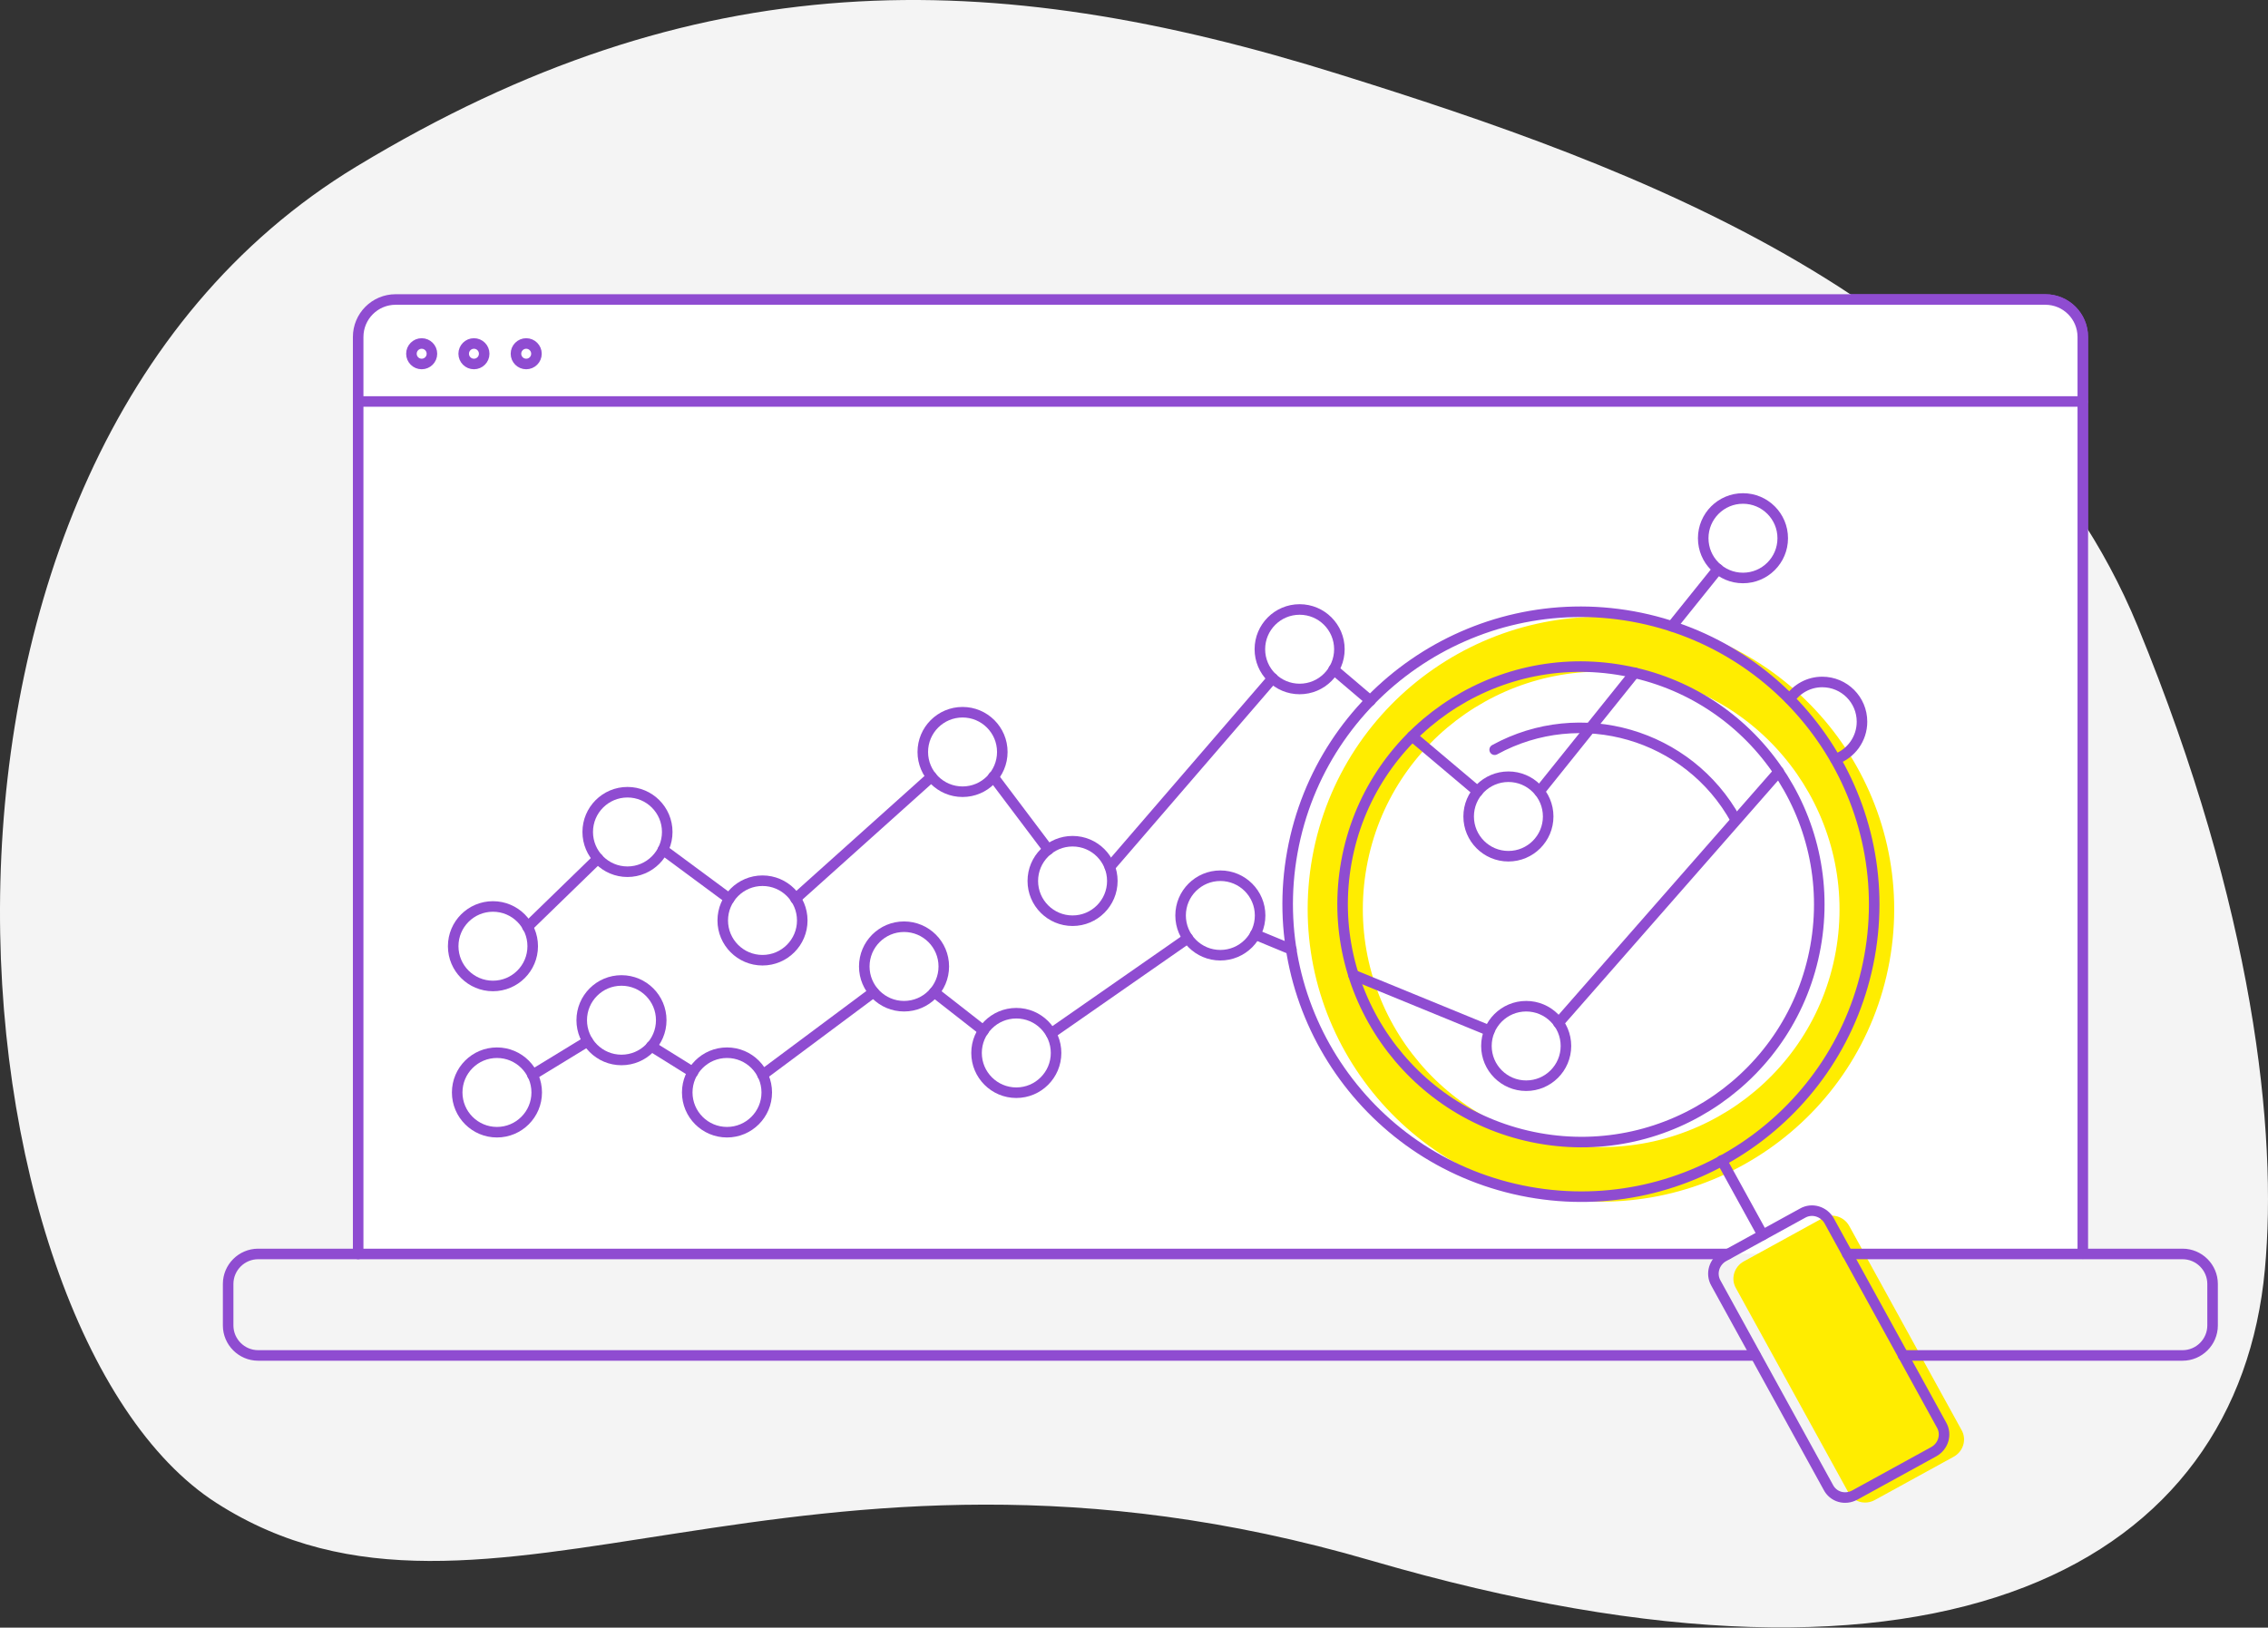
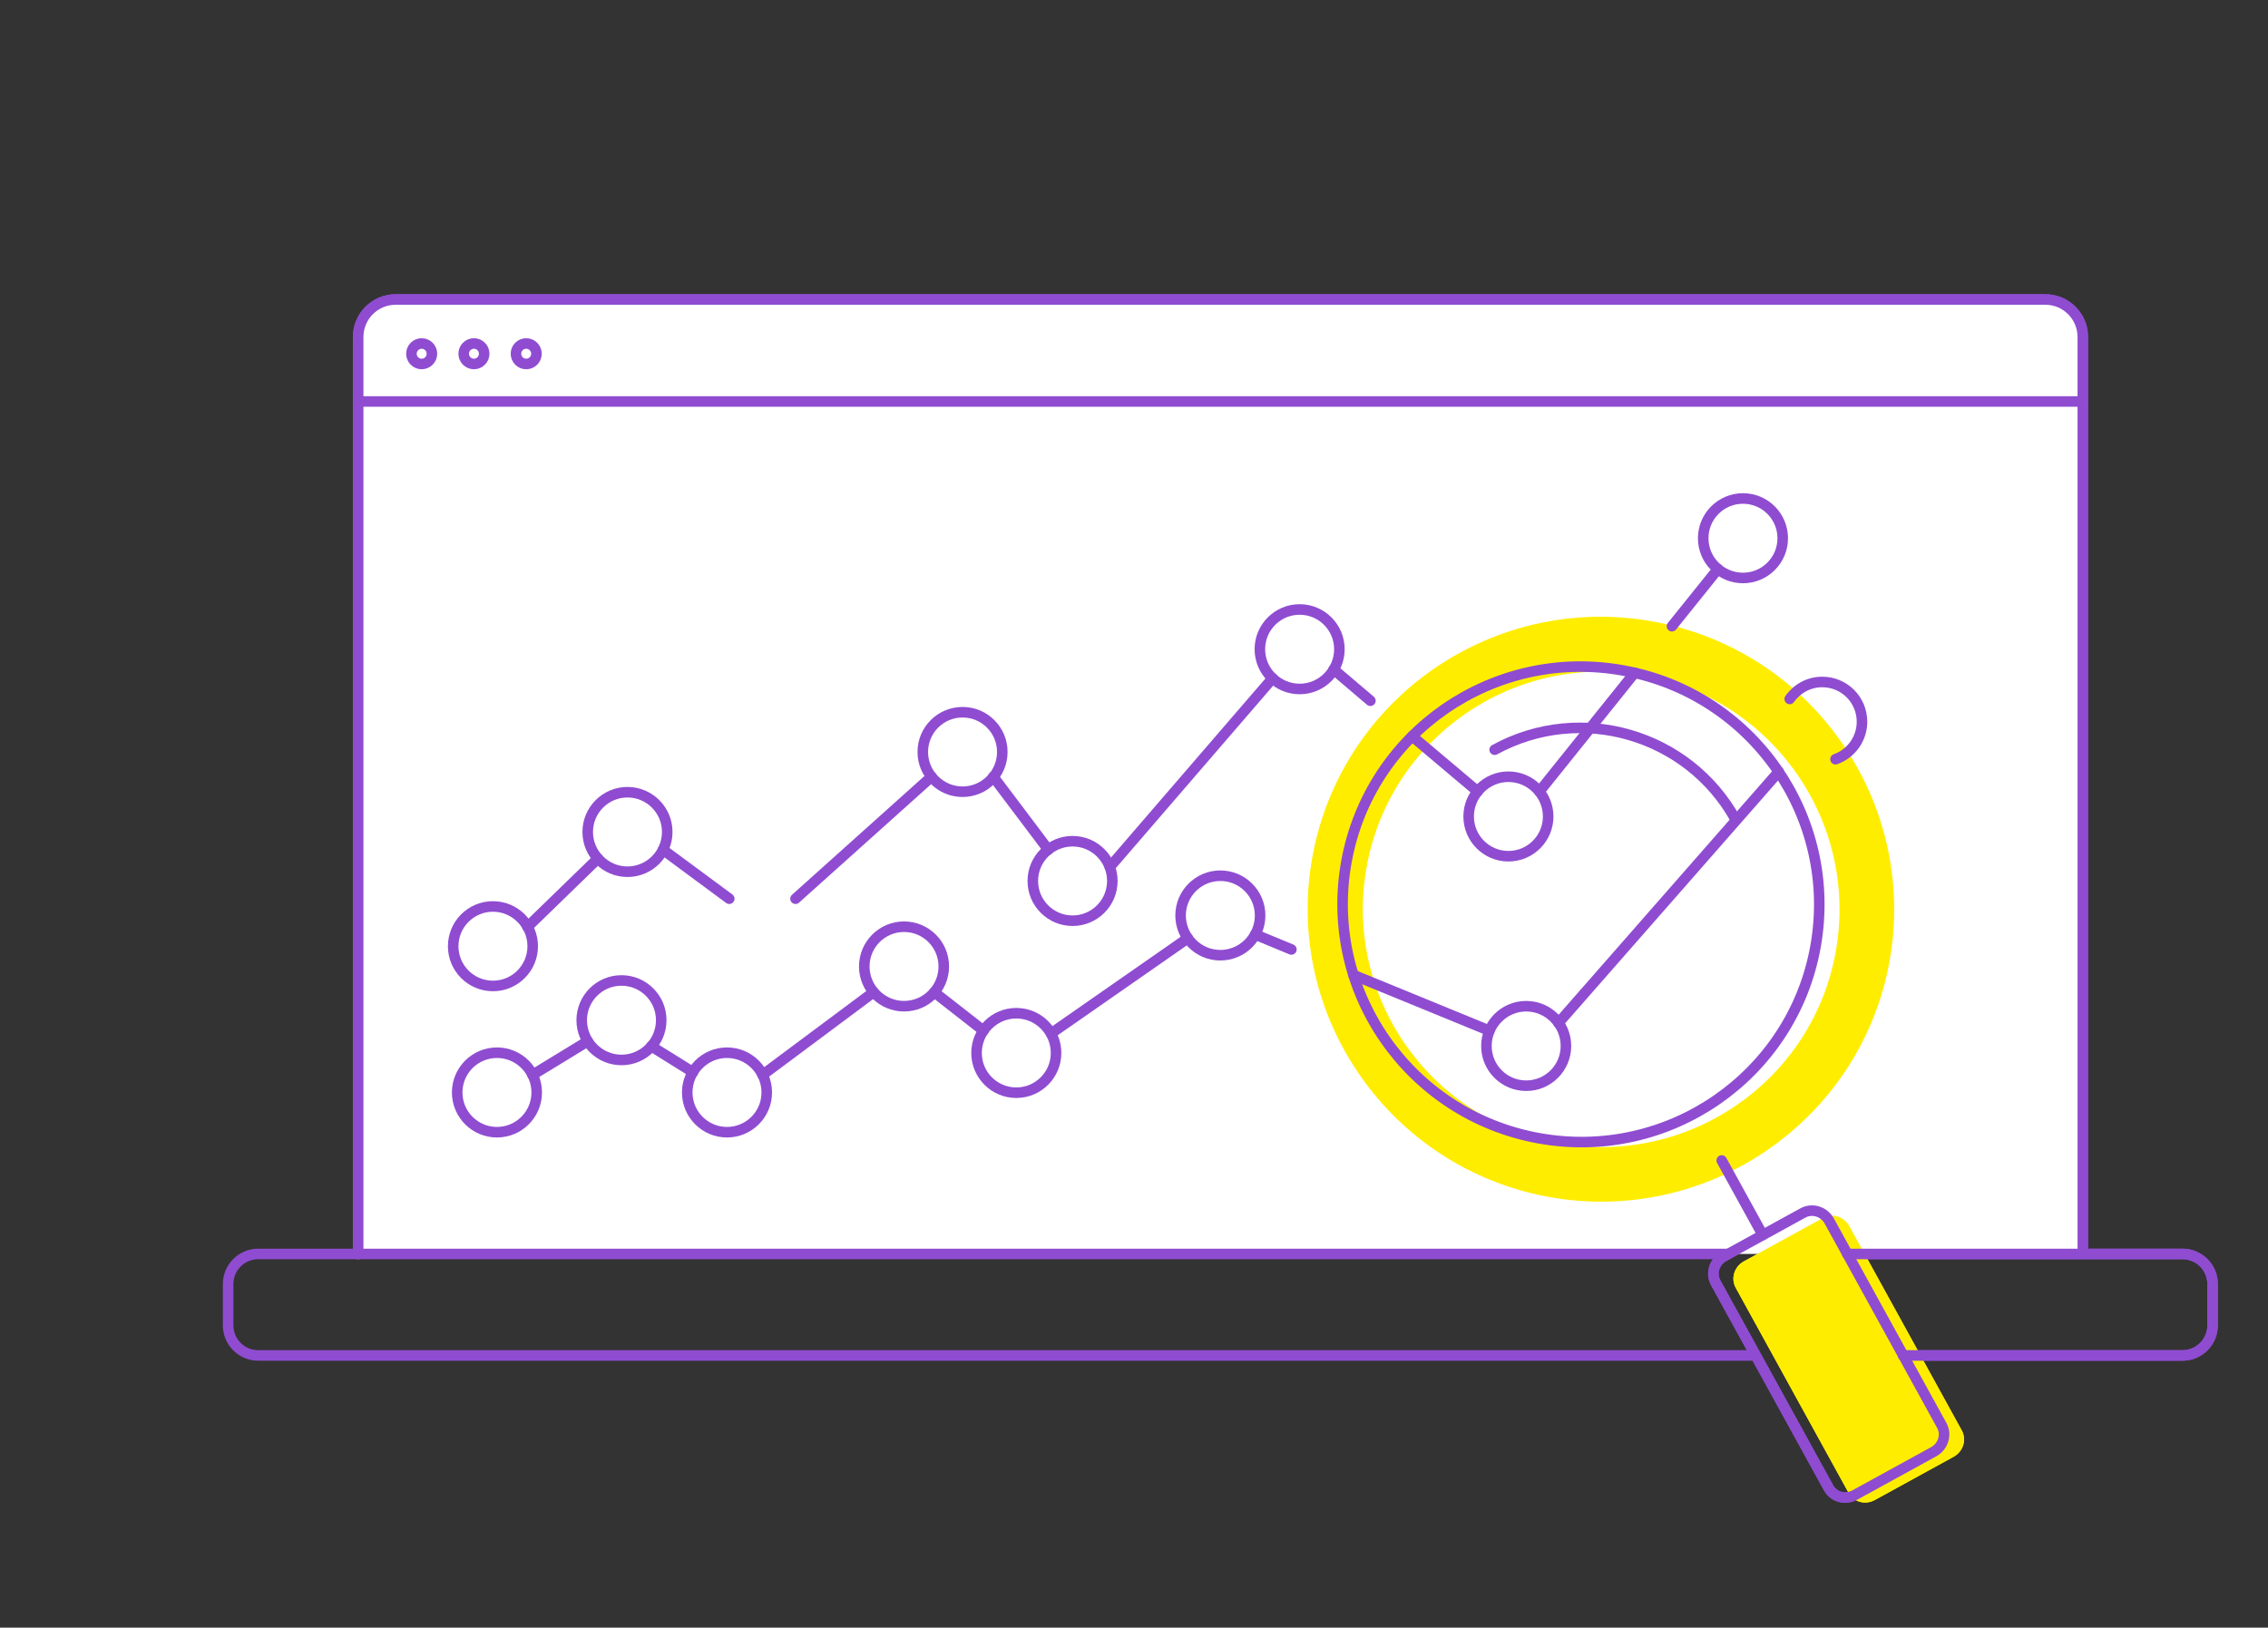
<svg xmlns="http://www.w3.org/2000/svg" width="645" height="463" viewBox="0 0 645 463" fill="none">
  <rect x="0" y="0" width="645" height="463" fill="#333333" stroke="none" />
+   <path d="M101.86 356.706V95.861C101.86 89.959 106.625 85.194 112.527 85.194H581.664C587.566 85.194 592.331 89.959 592.331 95.861V356.635" fill="white" />
+   <path d="M533.23 426.682L555.631 414.379C558.333 412.886 559.4 409.472 557.836 406.77L525.906 348.741C524.412 346.039 520.999 344.972 518.296 346.537L495.896 358.84C493.193 360.333 492.127 363.746 493.691 366.449L525.621 424.477C527.043 427.251 530.386 428.246 533.23 426.682Z" fill="#FFED00" />
+   <path d="M470.084 176.789C424.784 168.611 381.405 198.62 373.227 243.778C365.049 288.935 395.201 332.243 440.5 340.492C485.8 348.67 529.179 318.66 537.357 273.503C545.535 228.346 515.454 184.967 470.084 176.789ZM522.068 270.73C515.454 307.495 480.182 331.887 443.345 325.203C406.508 318.518 382.045 283.317 388.659 246.622C395.272 209.856 430.544 185.464 467.381 192.149C504.218 198.763 528.681 233.964 522.068 270.73Z" fill="#FFED00" />
+   <path d="M101.86 356.706V95.861C101.86 89.959 106.625 85.194 112.527 85.194H581.664C587.566 85.194 592.331 89.959 592.331 95.861V356.635" stroke="#8F4CD1" stroke-width="3" stroke-miterlimit="10" stroke-linecap="round" stroke-linejoin="round" />
+   <path d="M525.343 356.706H620.706C625.4 356.706 629.24 360.546 629.24 365.24V377.045C629.24 381.738 625.4 385.578 620.706 385.578H541.201" stroke="#8F4CD1" stroke-width="3" stroke-miterlimit="10" stroke-linecap="round" stroke-linejoin="round" />
+   <path d="M101.86 114.208H592.26" stroke="#8F4CD1" stroke-width="3" stroke-miterlimit="10" stroke-linecap="round" stroke-linejoin="round" />
+   <path d="M119.922 103.542C121.533 103.542 122.838 102.236 122.838 100.626C122.838 99.016 121.533 97.71 119.922 97.71C118.312 97.71 117.007 99.016 117.007 100.626C117.007 102.236 118.312 103.542 119.922 103.542Z" stroke="#8F4CD1" stroke-width="3" stroke-miterlimit="10" stroke-linecap="round" stroke-linejoin="round" />
+   <path d="M134.785 103.542C136.395 103.542 137.7 102.236 137.7 100.626C137.7 99.016 136.395 97.71 134.785 97.71C133.175 97.71 131.869 99.016 131.869 100.626C131.869 102.236 133.175 103.542 134.785 103.542Z" stroke="#8F4CD1" stroke-width="3" stroke-miterlimit="10" stroke-linecap="round" stroke-linejoin="round" />
+   <path d="M149.649 103.542C151.259 103.542 152.565 102.236 152.565 100.626C152.565 99.016 151.259 97.71 149.649 97.71C148.039 97.71 146.733 99.016 146.733 100.626C146.733 102.236 148.039 103.542 149.649 103.542Z" stroke="#8F4CD1" stroke-width="3" stroke-miterlimit="10" stroke-linecap="round" stroke-linejoin="round" />
+   <path d="M141.329 322.073C147.573 322.073 152.636 317.011 152.636 310.766C152.636 304.521 147.573 299.459 141.329 299.459C135.084 299.459 130.021 304.521 130.021 310.766C130.021 317.011 135.084 322.073 141.329 322.073Z" stroke="#8F4CD1" stroke-width="3" stroke-miterlimit="10" stroke-linecap="round" stroke-linejoin="round" />
+   <path d="M140.191 280.472C146.436 280.472 151.498 275.409 151.498 269.164C151.498 262.92 146.436 257.857 140.191 257.857C133.946 257.857 128.884 262.92 128.884 269.164C128.884 275.409 133.946 280.472 140.191 280.472Z" stroke="#8F4CD1" stroke-width="3" stroke-miterlimit="10" stroke-linecap="round" stroke-linejoin="round" />
+   <path d="M178.45 247.974C184.694 247.974 189.757 242.911 189.757 236.666C189.757 230.422 184.694 225.359 178.45 225.359C172.205 225.359 167.143 230.422 167.143 236.666C167.143 242.911 172.205 247.974 178.45 247.974Z" stroke="#8F4CD1" stroke-width="3" stroke-miterlimit="10" stroke-linecap="round" stroke-linejoin="round" />
+   <path d="M216.85 273.147C223.095 273.147 228.157 268.085 228.157 261.84C228.157 255.596 223.095 250.533 216.85 250.533C210.605 250.533 205.543 255.596 205.543 261.84C205.543 268.085 210.605 273.147 216.85 273.147Z" stroke="#8F4CD1" stroke-width="3" stroke-miterlimit="10" stroke-linecap="round" stroke-linejoin="round" />
+   <path d="M273.741 225.217C279.985 225.217 285.048 220.154 285.048 213.91C285.048 207.665 279.985 202.603 273.741 202.603C267.496 202.603 262.434 207.665 262.434 213.91C262.434 220.154 267.496 225.217 273.741 225.217Z" stroke="#8F4CD1" stroke-width="3" stroke-miterlimit="10" stroke-linecap="round" stroke-linejoin="round" />
+   <path d="M305.031 261.911C311.275 261.911 316.338 256.849 316.338 250.604C316.338 244.359 311.275 239.297 305.031 239.297C298.786 239.297 293.724 244.359 293.724 250.604C293.724 256.849 298.786 261.911 305.031 261.911Z" stroke="#8F4CD1" stroke-width="3" stroke-miterlimit="10" stroke-linecap="round" stroke-linejoin="round" />
+   <path d="M369.604 195.989C375.849 195.989 380.911 190.927 380.911 184.682C380.911 178.437 375.849 173.375 369.604 173.375C363.359 173.375 358.297 178.437 358.297 184.682C358.297 190.927 363.359 195.989 369.604 195.989Z" stroke="#8F4CD1" stroke-width="3" stroke-miterlimit="10" stroke-linecap="round" stroke-linejoin="round" />
+   <path d="M428.981 243.564C435.226 243.564 440.288 238.502 440.288 232.257C440.288 226.013 435.226 220.95 428.981 220.95C422.736 220.95 417.674 226.013 417.674 232.257C417.674 238.502 422.736 243.564 428.981 243.564Z" stroke="#8F4CD1" stroke-width="3" stroke-miterlimit="10" stroke-linecap="round" stroke-linejoin="round" />
+   <path d="M495.686 164.415C501.931 164.415 506.993 159.353 506.993 153.108C506.993 146.863 501.931 141.801 495.686 141.801C489.441 141.801 484.379 146.863 484.379 153.108C484.379 159.353 489.441 164.415 495.686 164.415Z" stroke="#8F4CD1" stroke-width="3" stroke-miterlimit="10" stroke-linecap="round" stroke-linejoin="round" />
+   <path d="M176.743 301.521C182.987 301.521 188.05 296.459 188.05 290.214C188.05 283.97 182.987 278.907 176.743 278.907C170.498 278.907 165.436 283.97 165.436 290.214C165.436 296.459 170.498 301.521 176.743 301.521Z" stroke="#8F4CD1" stroke-width="3" stroke-miterlimit="10" stroke-linecap="round" stroke-linejoin="round" />
+   <path d="M206.752 322.073C212.997 322.073 218.059 317.011 218.059 310.766C218.059 304.521 212.997 299.459 206.752 299.459C200.508 299.459 195.445 304.521 195.445 310.766C195.445 317.011 200.508 322.073 206.752 322.073Z" stroke="#8F4CD1" stroke-width="3" stroke-miterlimit="10" stroke-linecap="round" stroke-linejoin="round" />
+   <path d="M257.1 286.232C263.345 286.232 268.407 281.17 268.407 274.925C268.407 268.681 263.345 263.618 257.1 263.618C250.855 263.618 245.793 268.681 245.793 274.925C245.793 281.17 250.855 286.232 257.1 286.232Z" stroke="#8F4CD1" stroke-width="3" stroke-miterlimit="10" stroke-linecap="round" stroke-linejoin="round" />
+   <path d="M289.029 310.838C295.273 310.838 300.336 305.775 300.336 299.531C300.336 293.286 295.273 288.224 289.029 288.224C282.784 288.224 277.722 293.286 277.722 299.531C277.722 305.775 282.784 310.838 289.029 310.838Z" stroke="#8F4CD1" stroke-width="3" stroke-miterlimit="10" stroke-linecap="round" stroke-linejoin="round" />
+   <path d="M347.058 271.725C353.303 271.725 358.365 266.663 358.365 260.418C358.365 254.174 353.303 249.111 347.058 249.111C340.813 249.111 335.751 254.174 335.751 260.418C335.751 266.663 340.813 271.725 347.058 271.725Z" stroke="#8F4CD1" stroke-width="3" stroke-miterlimit="10" stroke-linecap="round" stroke-linejoin="round" />
+   <path d="M434.033 308.847C440.277 308.847 445.34 303.784 445.34 297.539C445.34 291.295 440.277 286.232 434.033 286.232C427.788 286.232 422.726 291.295 422.726 297.539C422.726 303.784 427.788 308.847 434.033 308.847Z" stroke="#8F4CD1" stroke-width="3" stroke-miterlimit="10" stroke-linecap="round" stroke-linejoin="round" />
+   <path d="M521.998 215.972C526.407 214.408 529.536 210.212 529.536 205.305C529.536 199.047 524.487 193.998 518.229 193.998C514.389 193.998 511.047 195.918 508.984 198.834" stroke="#8F4CD1" stroke-width="3" stroke-miterlimit="10" stroke-linecap="round" stroke-linejoin="round" />
+   <path d="M151.425 305.788L167.141 296.188" stroke="#8F4CD1" stroke-width="3" stroke-miterlimit="10" stroke-linecap="round" stroke-linejoin="round" />
+   <path d="M185.204 297.61L197.08 305.006" stroke="#8F4CD1" stroke-width="3" stroke-miterlimit="10" stroke-linecap="round" stroke-linejoin="round" />
+   <path d="M216.851 305.789L248.425 282.25" stroke="#8F4CD1" stroke-width="3" stroke-miterlimit="10" stroke-linecap="round" stroke-linejoin="round" />
+   <path d="M298.917 293.984L337.816 266.89" stroke="#8F4CD1" stroke-width="3" stroke-miterlimit="10" stroke-linecap="round" stroke-linejoin="round" />
+   <path d="M384.892 277.343L423.577 293.201" stroke="#8F4CD1" stroke-width="3" stroke-miterlimit="10" stroke-linecap="round" stroke-linejoin="round" />
+   <path d="M356.946 265.822L367.258 270.089" stroke="#8F4CD1" stroke-width="3" stroke-miterlimit="10" stroke-linecap="round" stroke-linejoin="round" />
+   <path d="M443.205 290.996L505.856 219.527" stroke="#8F4CD1" stroke-width="3" stroke-miterlimit="10" stroke-linecap="round" stroke-linejoin="round" />
+   <path d="M150.004 263.689L170.058 244.204" stroke="#8F4CD1" stroke-width="3" stroke-miterlimit="10" stroke-linecap="round" stroke-linejoin="round" />
+   <path d="M188.548 241.715L207.393 255.653" stroke="#8F4CD1" stroke-width="3" stroke-miterlimit="10" stroke-linecap="round" stroke-linejoin="round" />
+   <path d="M282.488 220.95L298.133 241.715" stroke="#8F4CD1" stroke-width="3" stroke-miterlimit="10" stroke-linecap="round" stroke-linejoin="round" />
+   <path d="M226.238 255.654L264.924 220.95" stroke="#8F4CD1" stroke-width="3" stroke-miterlimit="10" stroke-linecap="round" stroke-linejoin="round" />
+   <path d="M315.629 246.622L361.924 192.932" stroke="#8F4CD1" stroke-width="3" stroke-miterlimit="10" stroke-linecap="round" stroke-linejoin="round" />
+   <path d="M401.603 209.43L420.234 225.146" stroke="#8F4CD1" stroke-width="3" stroke-miterlimit="10" stroke-linecap="round" stroke-linejoin="round" />
+   <path d="M379.273 190.442L389.727 199.332" stroke="#8F4CD1" stroke-width="3" stroke-miterlimit="10" stroke-linecap="round" stroke-linejoin="round" />
+   <path d="M475.49 178.139L488.575 161.854" stroke="#8F4CD1" stroke-width="3" stroke-miterlimit="10" stroke-linecap="round" stroke-linejoin="round" />
+   <path d="M437.8 225.145L464.894 191.366" stroke="#8F4CD1" stroke-width="3" stroke-miterlimit="10" stroke-linecap="round" stroke-linejoin="round" />
+   <path d="M527.543 425.26L549.944 412.957C552.646 411.464 553.713 408.051 552.148 405.348L520.218 347.32C518.725 344.617 515.311 343.551 512.609 345.115L490.208 357.418C487.506 358.911 486.439 362.324 488.004 365.027L519.934 423.056C521.356 425.829 524.698 426.825 527.543 425.26Z" stroke="#8F4CD1" stroke-width="3" stroke-miterlimit="10" stroke-linecap="round" stroke-linejoin="round" />
+   <path d="M434.813 339.07C480.112 347.248 523.491 317.238 531.67 272.081C539.848 226.924 509.695 183.616 464.396 175.367C419.097 167.189 375.717 197.199 367.539 242.356C359.361 287.584 389.514 330.892 434.813 339.07Z" stroke="#8F4CD1" stroke-width="3" stroke-miterlimit="10" stroke-linecap="round" stroke-linejoin="round" />
+   <path d="M437.586 323.78C474.423 330.465 509.695 306.073 516.309 269.307C522.922 232.542 498.459 197.34 461.622 190.727C424.785 184.042 389.513 208.434 382.9 245.2C376.286 281.894 400.749 317.096 437.586 323.78Z" stroke="#8F4CD1" stroke-width="3" stroke-miterlimit="10" stroke-linecap="round" stroke-linejoin="round" />
+   <path d="M501.303 351.301L489.641 330.109" stroke="#8F4CD1" stroke-width="3" stroke-miterlimit="10" stroke-linecap="round" stroke-linejoin="round" />
+   <path d="M493.622 233.182C480.181 208.79 449.46 199.901 425.068 213.27" stroke="#8F4CD1" stroke-width="3" stroke-miterlimit="10" stroke-linecap="round" stroke-linejoin="round" />
  <path d="M101.86 356.706V95.861C101.86 89.959 106.625 85.194 112.527 85.194H581.664C587.566 85.194 592.331 89.959 592.331 95.861V356.635" fill="white" />
  <path d="M533.23 426.682L555.631 414.379C558.333 412.886 559.4 409.472 557.836 406.77L525.906 348.741C524.412 346.039 520.999 344.972 518.296 346.537L495.896 358.84C493.193 360.333 492.127 363.746 493.691 366.449L525.621 424.477C527.043 427.251 530.386 428.246 533.23 426.682Z" fill="#FFED00" />
  <path d="M470.084 176.789C424.784 168.611 381.405 198.62 373.227 243.778C365.049 288.935 395.201 332.243 440.5 340.492C485.8 348.67 529.179 318.66 537.357 273.503C545.535 228.346 515.454 184.967 470.084 176.789ZM522.068 270.73C515.454 307.495 480.182 331.887 443.345 325.203C406.508 318.518 382.045 283.317 388.659 246.622C395.272 209.856 430.544 185.464 467.381 192.149C504.218 198.763 528.681 233.964 522.068 270.73Z" fill="#FFED00" />
  <path d="M101.86 356.706V95.861C101.86 89.959 106.625 85.194 112.527 85.194H581.664C587.566 85.194 592.331 89.959 592.331 95.861V356.635" stroke="#8F4CD1" stroke-width="3" stroke-miterlimit="10" stroke-linecap="round" stroke-linejoin="round" />
  <path d="M499.242 385.578H73.415C68.721 385.578 64.881 381.738 64.881 377.045V365.24C64.881 360.546 68.721 356.706 73.415 356.706H491.42" stroke="#8F4CD1" stroke-width="3" stroke-miterlimit="10" stroke-linecap="round" stroke-linejoin="round" />
  <path d="M525.343 356.706H620.706C625.4 356.706 629.24 360.546 629.24 365.24V377.045C629.24 381.738 625.4 385.578 620.706 385.578H541.201" stroke="#8F4CD1" stroke-width="3" stroke-miterlimit="10" stroke-linecap="round" stroke-linejoin="round" />
  <path d="M101.86 114.208H592.26" stroke="#8F4CD1" stroke-width="3" stroke-miterlimit="10" stroke-linecap="round" stroke-linejoin="round" />
  <path d="M119.922 103.542C121.533 103.542 122.838 102.236 122.838 100.626C122.838 99.016 121.533 97.71 119.922 97.71C118.312 97.71 117.007 99.016 117.007 100.626C117.007 102.236 118.312 103.542 119.922 103.542Z" stroke="#8F4CD1" stroke-width="3" stroke-miterlimit="10" stroke-linecap="round" stroke-linejoin="round" />
  <path d="M134.785 103.542C136.395 103.542 137.7 102.236 137.7 100.626C137.7 99.016 136.395 97.71 134.785 97.71C133.175 97.71 131.869 99.016 131.869 100.626C131.869 102.236 133.175 103.542 134.785 103.542Z" stroke="#8F4CD1" stroke-width="3" stroke-miterlimit="10" stroke-linecap="round" stroke-linejoin="round" />
  <path d="M149.649 103.542C151.259 103.542 152.565 102.236 152.565 100.626C152.565 99.016 151.259 97.71 149.649 97.71C148.039 97.71 146.733 99.016 146.733 100.626C146.733 102.236 148.039 103.542 149.649 103.542Z" stroke="#8F4CD1" stroke-width="3" stroke-miterlimit="10" stroke-linecap="round" stroke-linejoin="round" />
  <path d="M141.329 322.073C147.573 322.073 152.636 317.011 152.636 310.766C152.636 304.521 147.573 299.459 141.329 299.459C135.084 299.459 130.021 304.521 130.021 310.766C130.021 317.011 135.084 322.073 141.329 322.073Z" stroke="#8F4CD1" stroke-width="3" stroke-miterlimit="10" stroke-linecap="round" stroke-linejoin="round" />
  <path d="M140.191 280.472C146.436 280.472 151.498 275.409 151.498 269.164C151.498 262.92 146.436 257.857 140.191 257.857C133.946 257.857 128.884 262.92 128.884 269.164C128.884 275.409 133.946 280.472 140.191 280.472Z" stroke="#8F4CD1" stroke-width="3" stroke-miterlimit="10" stroke-linecap="round" stroke-linejoin="round" />
  <path d="M178.45 247.974C184.694 247.974 189.757 242.911 189.757 236.666C189.757 230.422 184.694 225.359 178.45 225.359C172.205 225.359 167.143 230.422 167.143 236.666C167.143 242.911 172.205 247.974 178.45 247.974Z" stroke="#8F4CD1" stroke-width="3" stroke-miterlimit="10" stroke-linecap="round" stroke-linejoin="round" />
-   <path d="M216.85 273.147C223.095 273.147 228.157 268.085 228.157 261.84C228.157 255.596 223.095 250.533 216.85 250.533C210.605 250.533 205.543 255.596 205.543 261.84C205.543 268.085 210.605 273.147 216.85 273.147Z" stroke="#8F4CD1" stroke-width="3" stroke-miterlimit="10" stroke-linecap="round" stroke-linejoin="round" />
  <path d="M273.741 225.217C279.985 225.217 285.048 220.154 285.048 213.91C285.048 207.665 279.985 202.603 273.741 202.603C267.496 202.603 262.434 207.665 262.434 213.91C262.434 220.154 267.496 225.217 273.741 225.217Z" stroke="#8F4CD1" stroke-width="3" stroke-miterlimit="10" stroke-linecap="round" stroke-linejoin="round" />
  <path d="M305.031 261.911C311.275 261.911 316.338 256.849 316.338 250.604C316.338 244.359 311.275 239.297 305.031 239.297C298.786 239.297 293.724 244.359 293.724 250.604C293.724 256.849 298.786 261.911 305.031 261.911Z" stroke="#8F4CD1" stroke-width="3" stroke-miterlimit="10" stroke-linecap="round" stroke-linejoin="round" />
  <path d="M369.604 195.989C375.849 195.989 380.911 190.927 380.911 184.682C380.911 178.437 375.849 173.375 369.604 173.375C363.359 173.375 358.297 178.437 358.297 184.682C358.297 190.927 363.359 195.989 369.604 195.989Z" stroke="#8F4CD1" stroke-width="3" stroke-miterlimit="10" stroke-linecap="round" stroke-linejoin="round" />
  <path d="M428.981 243.564C435.226 243.564 440.288 238.502 440.288 232.257C440.288 226.013 435.226 220.95 428.981 220.95C422.736 220.95 417.674 226.013 417.674 232.257C417.674 238.502 422.736 243.564 428.981 243.564Z" stroke="#8F4CD1" stroke-width="3" stroke-miterlimit="10" stroke-linecap="round" stroke-linejoin="round" />
  <path d="M495.686 164.415C501.931 164.415 506.993 159.353 506.993 153.108C506.993 146.863 501.931 141.801 495.686 141.801C489.441 141.801 484.379 146.863 484.379 153.108C484.379 159.353 489.441 164.415 495.686 164.415Z" stroke="#8F4CD1" stroke-width="3" stroke-miterlimit="10" stroke-linecap="round" stroke-linejoin="round" />
  <path d="M176.743 301.521C182.987 301.521 188.05 296.459 188.05 290.214C188.05 283.97 182.987 278.907 176.743 278.907C170.498 278.907 165.436 283.97 165.436 290.214C165.436 296.459 170.498 301.521 176.743 301.521Z" stroke="#8F4CD1" stroke-width="3" stroke-miterlimit="10" stroke-linecap="round" stroke-linejoin="round" />
  <path d="M206.752 322.073C212.997 322.073 218.059 317.011 218.059 310.766C218.059 304.521 212.997 299.459 206.752 299.459C200.508 299.459 195.445 304.521 195.445 310.766C195.445 317.011 200.508 322.073 206.752 322.073Z" stroke="#8F4CD1" stroke-width="3" stroke-miterlimit="10" stroke-linecap="round" stroke-linejoin="round" />
  <path d="M257.1 286.232C263.345 286.232 268.407 281.17 268.407 274.925C268.407 268.681 263.345 263.618 257.1 263.618C250.855 263.618 245.793 268.681 245.793 274.925C245.793 281.17 250.855 286.232 257.1 286.232Z" stroke="#8F4CD1" stroke-width="3" stroke-miterlimit="10" stroke-linecap="round" stroke-linejoin="round" />
  <path d="M289.029 310.838C295.273 310.838 300.336 305.775 300.336 299.531C300.336 293.286 295.273 288.224 289.029 288.224C282.784 288.224 277.722 293.286 277.722 299.531C277.722 305.775 282.784 310.838 289.029 310.838Z" stroke="#8F4CD1" stroke-width="3" stroke-miterlimit="10" stroke-linecap="round" stroke-linejoin="round" />
  <path d="M347.058 271.725C353.303 271.725 358.365 266.663 358.365 260.418C358.365 254.174 353.303 249.111 347.058 249.111C340.813 249.111 335.751 254.174 335.751 260.418C335.751 266.663 340.813 271.725 347.058 271.725Z" stroke="#8F4CD1" stroke-width="3" stroke-miterlimit="10" stroke-linecap="round" stroke-linejoin="round" />
  <path d="M434.033 308.847C440.277 308.847 445.34 303.784 445.34 297.539C445.34 291.295 440.277 286.232 434.033 286.232C427.788 286.232 422.726 291.295 422.726 297.539C422.726 303.784 427.788 308.847 434.033 308.847Z" stroke="#8F4CD1" stroke-width="3" stroke-miterlimit="10" stroke-linecap="round" stroke-linejoin="round" />
  <path d="M521.998 215.972C526.407 214.408 529.536 210.212 529.536 205.305C529.536 199.047 524.487 193.998 518.229 193.998C514.389 193.998 511.047 195.918 508.984 198.834" stroke="#8F4CD1" stroke-width="3" stroke-miterlimit="10" stroke-linecap="round" stroke-linejoin="round" />
  <path d="M151.425 305.788L167.141 296.188" stroke="#8F4CD1" stroke-width="3" stroke-miterlimit="10" stroke-linecap="round" stroke-linejoin="round" />
  <path d="M185.204 297.61L197.08 305.006" stroke="#8F4CD1" stroke-width="3" stroke-miterlimit="10" stroke-linecap="round" stroke-linejoin="round" />
  <path d="M216.851 305.789L248.425 282.25" stroke="#8F4CD1" stroke-width="3" stroke-miterlimit="10" stroke-linecap="round" stroke-linejoin="round" />
  <path d="M265.704 282.25L279.713 293.201" stroke="#8F4CD1" stroke-width="3" stroke-miterlimit="10" stroke-linecap="round" stroke-linejoin="round" />
  <path d="M298.917 293.984L337.816 266.89" stroke="#8F4CD1" stroke-width="3" stroke-miterlimit="10" stroke-linecap="round" stroke-linejoin="round" />
  <path d="M384.892 277.343L423.577 293.201" stroke="#8F4CD1" stroke-width="3" stroke-miterlimit="10" stroke-linecap="round" stroke-linejoin="round" />
  <path d="M356.946 265.822L367.258 270.089" stroke="#8F4CD1" stroke-width="3" stroke-miterlimit="10" stroke-linecap="round" stroke-linejoin="round" />
  <path d="M443.205 290.996L505.856 219.527" stroke="#8F4CD1" stroke-width="3" stroke-miterlimit="10" stroke-linecap="round" stroke-linejoin="round" />
  <path d="M150.004 263.689L170.058 244.204" stroke="#8F4CD1" stroke-width="3" stroke-miterlimit="10" stroke-linecap="round" stroke-linejoin="round" />
  <path d="M188.548 241.715L207.393 255.653" stroke="#8F4CD1" stroke-width="3" stroke-miterlimit="10" stroke-linecap="round" stroke-linejoin="round" />
  <path d="M282.488 220.95L298.133 241.715" stroke="#8F4CD1" stroke-width="3" stroke-miterlimit="10" stroke-linecap="round" stroke-linejoin="round" />
  <path d="M226.238 255.654L264.924 220.95" stroke="#8F4CD1" stroke-width="3" stroke-miterlimit="10" stroke-linecap="round" stroke-linejoin="round" />
  <path d="M315.629 246.622L361.924 192.932" stroke="#8F4CD1" stroke-width="3" stroke-miterlimit="10" stroke-linecap="round" stroke-linejoin="round" />
  <path d="M401.603 209.43L420.234 225.146" stroke="#8F4CD1" stroke-width="3" stroke-miterlimit="10" stroke-linecap="round" stroke-linejoin="round" />
  <path d="M379.273 190.442L389.727 199.332" stroke="#8F4CD1" stroke-width="3" stroke-miterlimit="10" stroke-linecap="round" stroke-linejoin="round" />
  <path d="M475.49 178.139L488.575 161.854" stroke="#8F4CD1" stroke-width="3" stroke-miterlimit="10" stroke-linecap="round" stroke-linejoin="round" />
  <path d="M437.8 225.145L464.894 191.366" stroke="#8F4CD1" stroke-width="3" stroke-miterlimit="10" stroke-linecap="round" stroke-linejoin="round" />
  <path d="M527.543 425.26L549.944 412.957C552.646 411.464 553.713 408.051 552.148 405.348L520.218 347.32C518.725 344.617 515.311 343.551 512.609 345.115L490.208 357.418C487.506 358.911 486.439 362.324 488.004 365.027L519.934 423.056C521.356 425.829 524.698 426.825 527.543 425.26Z" stroke="#8F4CD1" stroke-width="3" stroke-miterlimit="10" stroke-linecap="round" stroke-linejoin="round" />
-   <path d="M434.813 339.07C480.112 347.248 523.491 317.238 531.67 272.081C539.848 226.924 509.695 183.616 464.396 175.367C419.097 167.189 375.717 197.199 367.539 242.356C359.361 287.584 389.514 330.892 434.813 339.07Z" stroke="#8F4CD1" stroke-width="3" stroke-miterlimit="10" stroke-linecap="round" stroke-linejoin="round" />
-   <path d="M437.586 323.78C474.423 330.465 509.695 306.073 516.309 269.307C522.922 232.542 498.459 197.34 461.622 190.727C424.785 184.042 389.513 208.434 382.9 245.2C376.286 281.894 400.749 317.096 437.586 323.78Z" stroke="#8F4CD1" stroke-width="3" stroke-miterlimit="10" stroke-linecap="round" stroke-linejoin="round" />
-   <path d="M501.303 351.301L489.641 330.109" stroke="#8F4CD1" stroke-width="3" stroke-miterlimit="10" stroke-linecap="round" stroke-linejoin="round" />
-   <path d="M493.622 233.182C480.181 208.79 449.46 199.901 425.068 213.27" stroke="#8F4CD1" stroke-width="3" stroke-miterlimit="10" stroke-linecap="round" stroke-linejoin="round" />
-   <path d="M101.502 47.289C197.718 -10.894 281.181 -10.112 381.04 21.185C464.57 47.289 569.557 84.917 607.949 178.167C641.01 258.614 647.757 322.132 644.114 361.111C636.49 443.763 554.241 491.846 389.879 443.905C225.516 395.964 138.072 476.553 61.559 427.545C-14.955 378.537 -39.11 132.289 101.502 47.289Z" fill="#F4F4F4" />
-   <path d="M101.86 356.706V95.861C101.86 89.959 106.625 85.194 112.527 85.194H581.664C587.566 85.194 592.331 89.959 592.331 95.861V356.635" fill="white" />
-   <path d="M533.23 426.682L555.631 414.379C558.333 412.886 559.4 409.472 557.836 406.77L525.906 348.741C524.412 346.039 520.999 344.972 518.296 346.537L495.896 358.84C493.193 360.333 492.127 363.746 493.691 366.449L525.621 424.477C527.043 427.251 530.386 428.246 533.23 426.682Z" fill="#FFED00" />
-   <path d="M470.084 176.789C424.784 168.611 381.405 198.62 373.227 243.778C365.049 288.935 395.201 332.243 440.5 340.492C485.8 348.67 529.179 318.66 537.357 273.503C545.535 228.346 515.454 184.967 470.084 176.789ZM522.068 270.73C515.454 307.495 480.182 331.887 443.345 325.203C406.508 318.518 382.045 283.317 388.659 246.622C395.272 209.856 430.544 185.464 467.381 192.149C504.218 198.763 528.681 233.964 522.068 270.73Z" fill="#FFED00" />
-   <path d="M101.86 356.706V95.861C101.86 89.959 106.625 85.194 112.527 85.194H581.664C587.566 85.194 592.331 89.959 592.331 95.861V356.635" stroke="#8F4CD1" stroke-width="3" stroke-miterlimit="10" stroke-linecap="round" stroke-linejoin="round" />
-   <path d="M499.242 385.578H73.415C68.721 385.578 64.881 381.738 64.881 377.045V365.24C64.881 360.546 68.721 356.706 73.415 356.706H491.42" stroke="#8F4CD1" stroke-width="3" stroke-miterlimit="10" stroke-linecap="round" stroke-linejoin="round" />
-   <path d="M525.343 356.706H620.706C625.4 356.706 629.24 360.546 629.24 365.24V377.045C629.24 381.738 625.4 385.578 620.706 385.578H541.201" stroke="#8F4CD1" stroke-width="3" stroke-miterlimit="10" stroke-linecap="round" stroke-linejoin="round" />
-   <path d="M101.86 114.208H592.26" stroke="#8F4CD1" stroke-width="3" stroke-miterlimit="10" stroke-linecap="round" stroke-linejoin="round" />
-   <path d="M119.922 103.542C121.533 103.542 122.838 102.236 122.838 100.626C122.838 99.016 121.533 97.71 119.922 97.71C118.312 97.71 117.007 99.016 117.007 100.626C117.007 102.236 118.312 103.542 119.922 103.542Z" stroke="#8F4CD1" stroke-width="3" stroke-miterlimit="10" stroke-linecap="round" stroke-linejoin="round" />
-   <path d="M134.785 103.542C136.395 103.542 137.7 102.236 137.7 100.626C137.7 99.016 136.395 97.71 134.785 97.71C133.175 97.71 131.869 99.016 131.869 100.626C131.869 102.236 133.175 103.542 134.785 103.542Z" stroke="#8F4CD1" stroke-width="3" stroke-miterlimit="10" stroke-linecap="round" stroke-linejoin="round" />
-   <path d="M149.649 103.542C151.259 103.542 152.565 102.236 152.565 100.626C152.565 99.016 151.259 97.71 149.649 97.71C148.039 97.71 146.733 99.016 146.733 100.626C146.733 102.236 148.039 103.542 149.649 103.542Z" stroke="#8F4CD1" stroke-width="3" stroke-miterlimit="10" stroke-linecap="round" stroke-linejoin="round" />
-   <path d="M141.329 322.073C147.573 322.073 152.636 317.011 152.636 310.766C152.636 304.521 147.573 299.459 141.329 299.459C135.084 299.459 130.021 304.521 130.021 310.766C130.021 317.011 135.084 322.073 141.329 322.073Z" stroke="#8F4CD1" stroke-width="3" stroke-miterlimit="10" stroke-linecap="round" stroke-linejoin="round" />
-   <path d="M140.191 280.472C146.436 280.472 151.498 275.409 151.498 269.164C151.498 262.92 146.436 257.857 140.191 257.857C133.946 257.857 128.884 262.92 128.884 269.164C128.884 275.409 133.946 280.472 140.191 280.472Z" stroke="#8F4CD1" stroke-width="3" stroke-miterlimit="10" stroke-linecap="round" stroke-linejoin="round" />
-   <path d="M178.45 247.974C184.694 247.974 189.757 242.911 189.757 236.666C189.757 230.422 184.694 225.359 178.45 225.359C172.205 225.359 167.143 230.422 167.143 236.666C167.143 242.911 172.205 247.974 178.45 247.974Z" stroke="#8F4CD1" stroke-width="3" stroke-miterlimit="10" stroke-linecap="round" stroke-linejoin="round" />
-   <path d="M216.85 273.147C223.095 273.147 228.157 268.085 228.157 261.84C228.157 255.596 223.095 250.533 216.85 250.533C210.605 250.533 205.543 255.596 205.543 261.84C205.543 268.085 210.605 273.147 216.85 273.147Z" stroke="#8F4CD1" stroke-width="3" stroke-miterlimit="10" stroke-linecap="round" stroke-linejoin="round" />
-   <path d="M273.741 225.217C279.985 225.217 285.048 220.154 285.048 213.91C285.048 207.665 279.985 202.603 273.741 202.603C267.496 202.603 262.434 207.665 262.434 213.91C262.434 220.154 267.496 225.217 273.741 225.217Z" stroke="#8F4CD1" stroke-width="3" stroke-miterlimit="10" stroke-linecap="round" stroke-linejoin="round" />
-   <path d="M305.031 261.911C311.275 261.911 316.338 256.849 316.338 250.604C316.338 244.359 311.275 239.297 305.031 239.297C298.786 239.297 293.724 244.359 293.724 250.604C293.724 256.849 298.786 261.911 305.031 261.911Z" stroke="#8F4CD1" stroke-width="3" stroke-miterlimit="10" stroke-linecap="round" stroke-linejoin="round" />
-   <path d="M369.604 195.989C375.849 195.989 380.911 190.927 380.911 184.682C380.911 178.437 375.849 173.375 369.604 173.375C363.359 173.375 358.297 178.437 358.297 184.682C358.297 190.927 363.359 195.989 369.604 195.989Z" stroke="#8F4CD1" stroke-width="3" stroke-miterlimit="10" stroke-linecap="round" stroke-linejoin="round" />
-   <path d="M428.981 243.564C435.226 243.564 440.288 238.502 440.288 232.257C440.288 226.013 435.226 220.95 428.981 220.95C422.736 220.95 417.674 226.013 417.674 232.257C417.674 238.502 422.736 243.564 428.981 243.564Z" stroke="#8F4CD1" stroke-width="3" stroke-miterlimit="10" stroke-linecap="round" stroke-linejoin="round" />
-   <path d="M495.686 164.415C501.931 164.415 506.993 159.353 506.993 153.108C506.993 146.863 501.931 141.801 495.686 141.801C489.441 141.801 484.379 146.863 484.379 153.108C484.379 159.353 489.441 164.415 495.686 164.415Z" stroke="#8F4CD1" stroke-width="3" stroke-miterlimit="10" stroke-linecap="round" stroke-linejoin="round" />
-   <path d="M176.743 301.521C182.987 301.521 188.05 296.459 188.05 290.214C188.05 283.97 182.987 278.907 176.743 278.907C170.498 278.907 165.436 283.97 165.436 290.214C165.436 296.459 170.498 301.521 176.743 301.521Z" stroke="#8F4CD1" stroke-width="3" stroke-miterlimit="10" stroke-linecap="round" stroke-linejoin="round" />
-   <path d="M206.752 322.073C212.997 322.073 218.059 317.011 218.059 310.766C218.059 304.521 212.997 299.459 206.752 299.459C200.508 299.459 195.445 304.521 195.445 310.766C195.445 317.011 200.508 322.073 206.752 322.073Z" stroke="#8F4CD1" stroke-width="3" stroke-miterlimit="10" stroke-linecap="round" stroke-linejoin="round" />
-   <path d="M257.1 286.232C263.345 286.232 268.407 281.17 268.407 274.925C268.407 268.681 263.345 263.618 257.1 263.618C250.855 263.618 245.793 268.681 245.793 274.925C245.793 281.17 250.855 286.232 257.1 286.232Z" stroke="#8F4CD1" stroke-width="3" stroke-miterlimit="10" stroke-linecap="round" stroke-linejoin="round" />
-   <path d="M289.029 310.838C295.273 310.838 300.336 305.775 300.336 299.531C300.336 293.286 295.273 288.224 289.029 288.224C282.784 288.224 277.722 293.286 277.722 299.531C277.722 305.775 282.784 310.838 289.029 310.838Z" stroke="#8F4CD1" stroke-width="3" stroke-miterlimit="10" stroke-linecap="round" stroke-linejoin="round" />
-   <path d="M347.058 271.725C353.303 271.725 358.365 266.663 358.365 260.418C358.365 254.174 353.303 249.111 347.058 249.111C340.813 249.111 335.751 254.174 335.751 260.418C335.751 266.663 340.813 271.725 347.058 271.725Z" stroke="#8F4CD1" stroke-width="3" stroke-miterlimit="10" stroke-linecap="round" stroke-linejoin="round" />
-   <path d="M434.033 308.847C440.277 308.847 445.34 303.784 445.34 297.539C445.34 291.295 440.277 286.232 434.033 286.232C427.788 286.232 422.726 291.295 422.726 297.539C422.726 303.784 427.788 308.847 434.033 308.847Z" stroke="#8F4CD1" stroke-width="3" stroke-miterlimit="10" stroke-linecap="round" stroke-linejoin="round" />
-   <path d="M521.998 215.972C526.407 214.408 529.536 210.212 529.536 205.305C529.536 199.047 524.487 193.998 518.229 193.998C514.389 193.998 511.047 195.918 508.984 198.834" stroke="#8F4CD1" stroke-width="3" stroke-miterlimit="10" stroke-linecap="round" stroke-linejoin="round" />
-   <path d="M151.425 305.788L167.141 296.188" stroke="#8F4CD1" stroke-width="3" stroke-miterlimit="10" stroke-linecap="round" stroke-linejoin="round" />
-   <path d="M185.204 297.61L197.08 305.006" stroke="#8F4CD1" stroke-width="3" stroke-miterlimit="10" stroke-linecap="round" stroke-linejoin="round" />
-   <path d="M216.851 305.789L248.425 282.25" stroke="#8F4CD1" stroke-width="3" stroke-miterlimit="10" stroke-linecap="round" stroke-linejoin="round" />
-   <path d="M265.704 282.25L279.713 293.201" stroke="#8F4CD1" stroke-width="3" stroke-miterlimit="10" stroke-linecap="round" stroke-linejoin="round" />
-   <path d="M298.917 293.984L337.816 266.89" stroke="#8F4CD1" stroke-width="3" stroke-miterlimit="10" stroke-linecap="round" stroke-linejoin="round" />
-   <path d="M384.892 277.343L423.577 293.201" stroke="#8F4CD1" stroke-width="3" stroke-miterlimit="10" stroke-linecap="round" stroke-linejoin="round" />
-   <path d="M356.946 265.822L367.258 270.089" stroke="#8F4CD1" stroke-width="3" stroke-miterlimit="10" stroke-linecap="round" stroke-linejoin="round" />
-   <path d="M443.205 290.996L505.856 219.527" stroke="#8F4CD1" stroke-width="3" stroke-miterlimit="10" stroke-linecap="round" stroke-linejoin="round" />
-   <path d="M150.004 263.689L170.058 244.204" stroke="#8F4CD1" stroke-width="3" stroke-miterlimit="10" stroke-linecap="round" stroke-linejoin="round" />
-   <path d="M188.548 241.715L207.393 255.653" stroke="#8F4CD1" stroke-width="3" stroke-miterlimit="10" stroke-linecap="round" stroke-linejoin="round" />
-   <path d="M282.488 220.95L298.133 241.715" stroke="#8F4CD1" stroke-width="3" stroke-miterlimit="10" stroke-linecap="round" stroke-linejoin="round" />
-   <path d="M226.238 255.654L264.924 220.95" stroke="#8F4CD1" stroke-width="3" stroke-miterlimit="10" stroke-linecap="round" stroke-linejoin="round" />
-   <path d="M315.629 246.622L361.924 192.932" stroke="#8F4CD1" stroke-width="3" stroke-miterlimit="10" stroke-linecap="round" stroke-linejoin="round" />
-   <path d="M401.603 209.43L420.234 225.146" stroke="#8F4CD1" stroke-width="3" stroke-miterlimit="10" stroke-linecap="round" stroke-linejoin="round" />
-   <path d="M379.273 190.442L389.727 199.332" stroke="#8F4CD1" stroke-width="3" stroke-miterlimit="10" stroke-linecap="round" stroke-linejoin="round" />
-   <path d="M475.49 178.139L488.575 161.854" stroke="#8F4CD1" stroke-width="3" stroke-miterlimit="10" stroke-linecap="round" stroke-linejoin="round" />
-   <path d="M437.8 225.145L464.894 191.366" stroke="#8F4CD1" stroke-width="3" stroke-miterlimit="10" stroke-linecap="round" stroke-linejoin="round" />
-   <path d="M527.543 425.26L549.944 412.957C552.646 411.464 553.713 408.051 552.148 405.348L520.218 347.32C518.725 344.617 515.311 343.551 512.609 345.115L490.208 357.418C487.506 358.911 486.439 362.324 488.004 365.027L519.934 423.056C521.356 425.829 524.698 426.825 527.543 425.26Z" stroke="#8F4CD1" stroke-width="3" stroke-miterlimit="10" stroke-linecap="round" stroke-linejoin="round" />
-   <path d="M434.813 339.07C480.112 347.248 523.491 317.238 531.67 272.081C539.848 226.924 509.695 183.616 464.396 175.367C419.097 167.189 375.717 197.199 367.539 242.356C359.361 287.584 389.514 330.892 434.813 339.07Z" stroke="#8F4CD1" stroke-width="3" stroke-miterlimit="10" stroke-linecap="round" stroke-linejoin="round" />
  <path d="M437.586 323.78C474.423 330.465 509.695 306.073 516.309 269.307C522.922 232.542 498.459 197.34 461.622 190.727C424.785 184.042 389.513 208.434 382.9 245.2C376.286 281.894 400.749 317.096 437.586 323.78Z" stroke="#8F4CD1" stroke-width="3" stroke-miterlimit="10" stroke-linecap="round" stroke-linejoin="round" />
  <path d="M501.303 351.301L489.641 330.109" stroke="#8F4CD1" stroke-width="3" stroke-miterlimit="10" stroke-linecap="round" stroke-linejoin="round" />
  <path d="M493.622 233.182C480.181 208.79 449.46 199.901 425.068 213.27" stroke="#8F4CD1" stroke-width="3" stroke-miterlimit="10" stroke-linecap="round" stroke-linejoin="round" />
</svg>